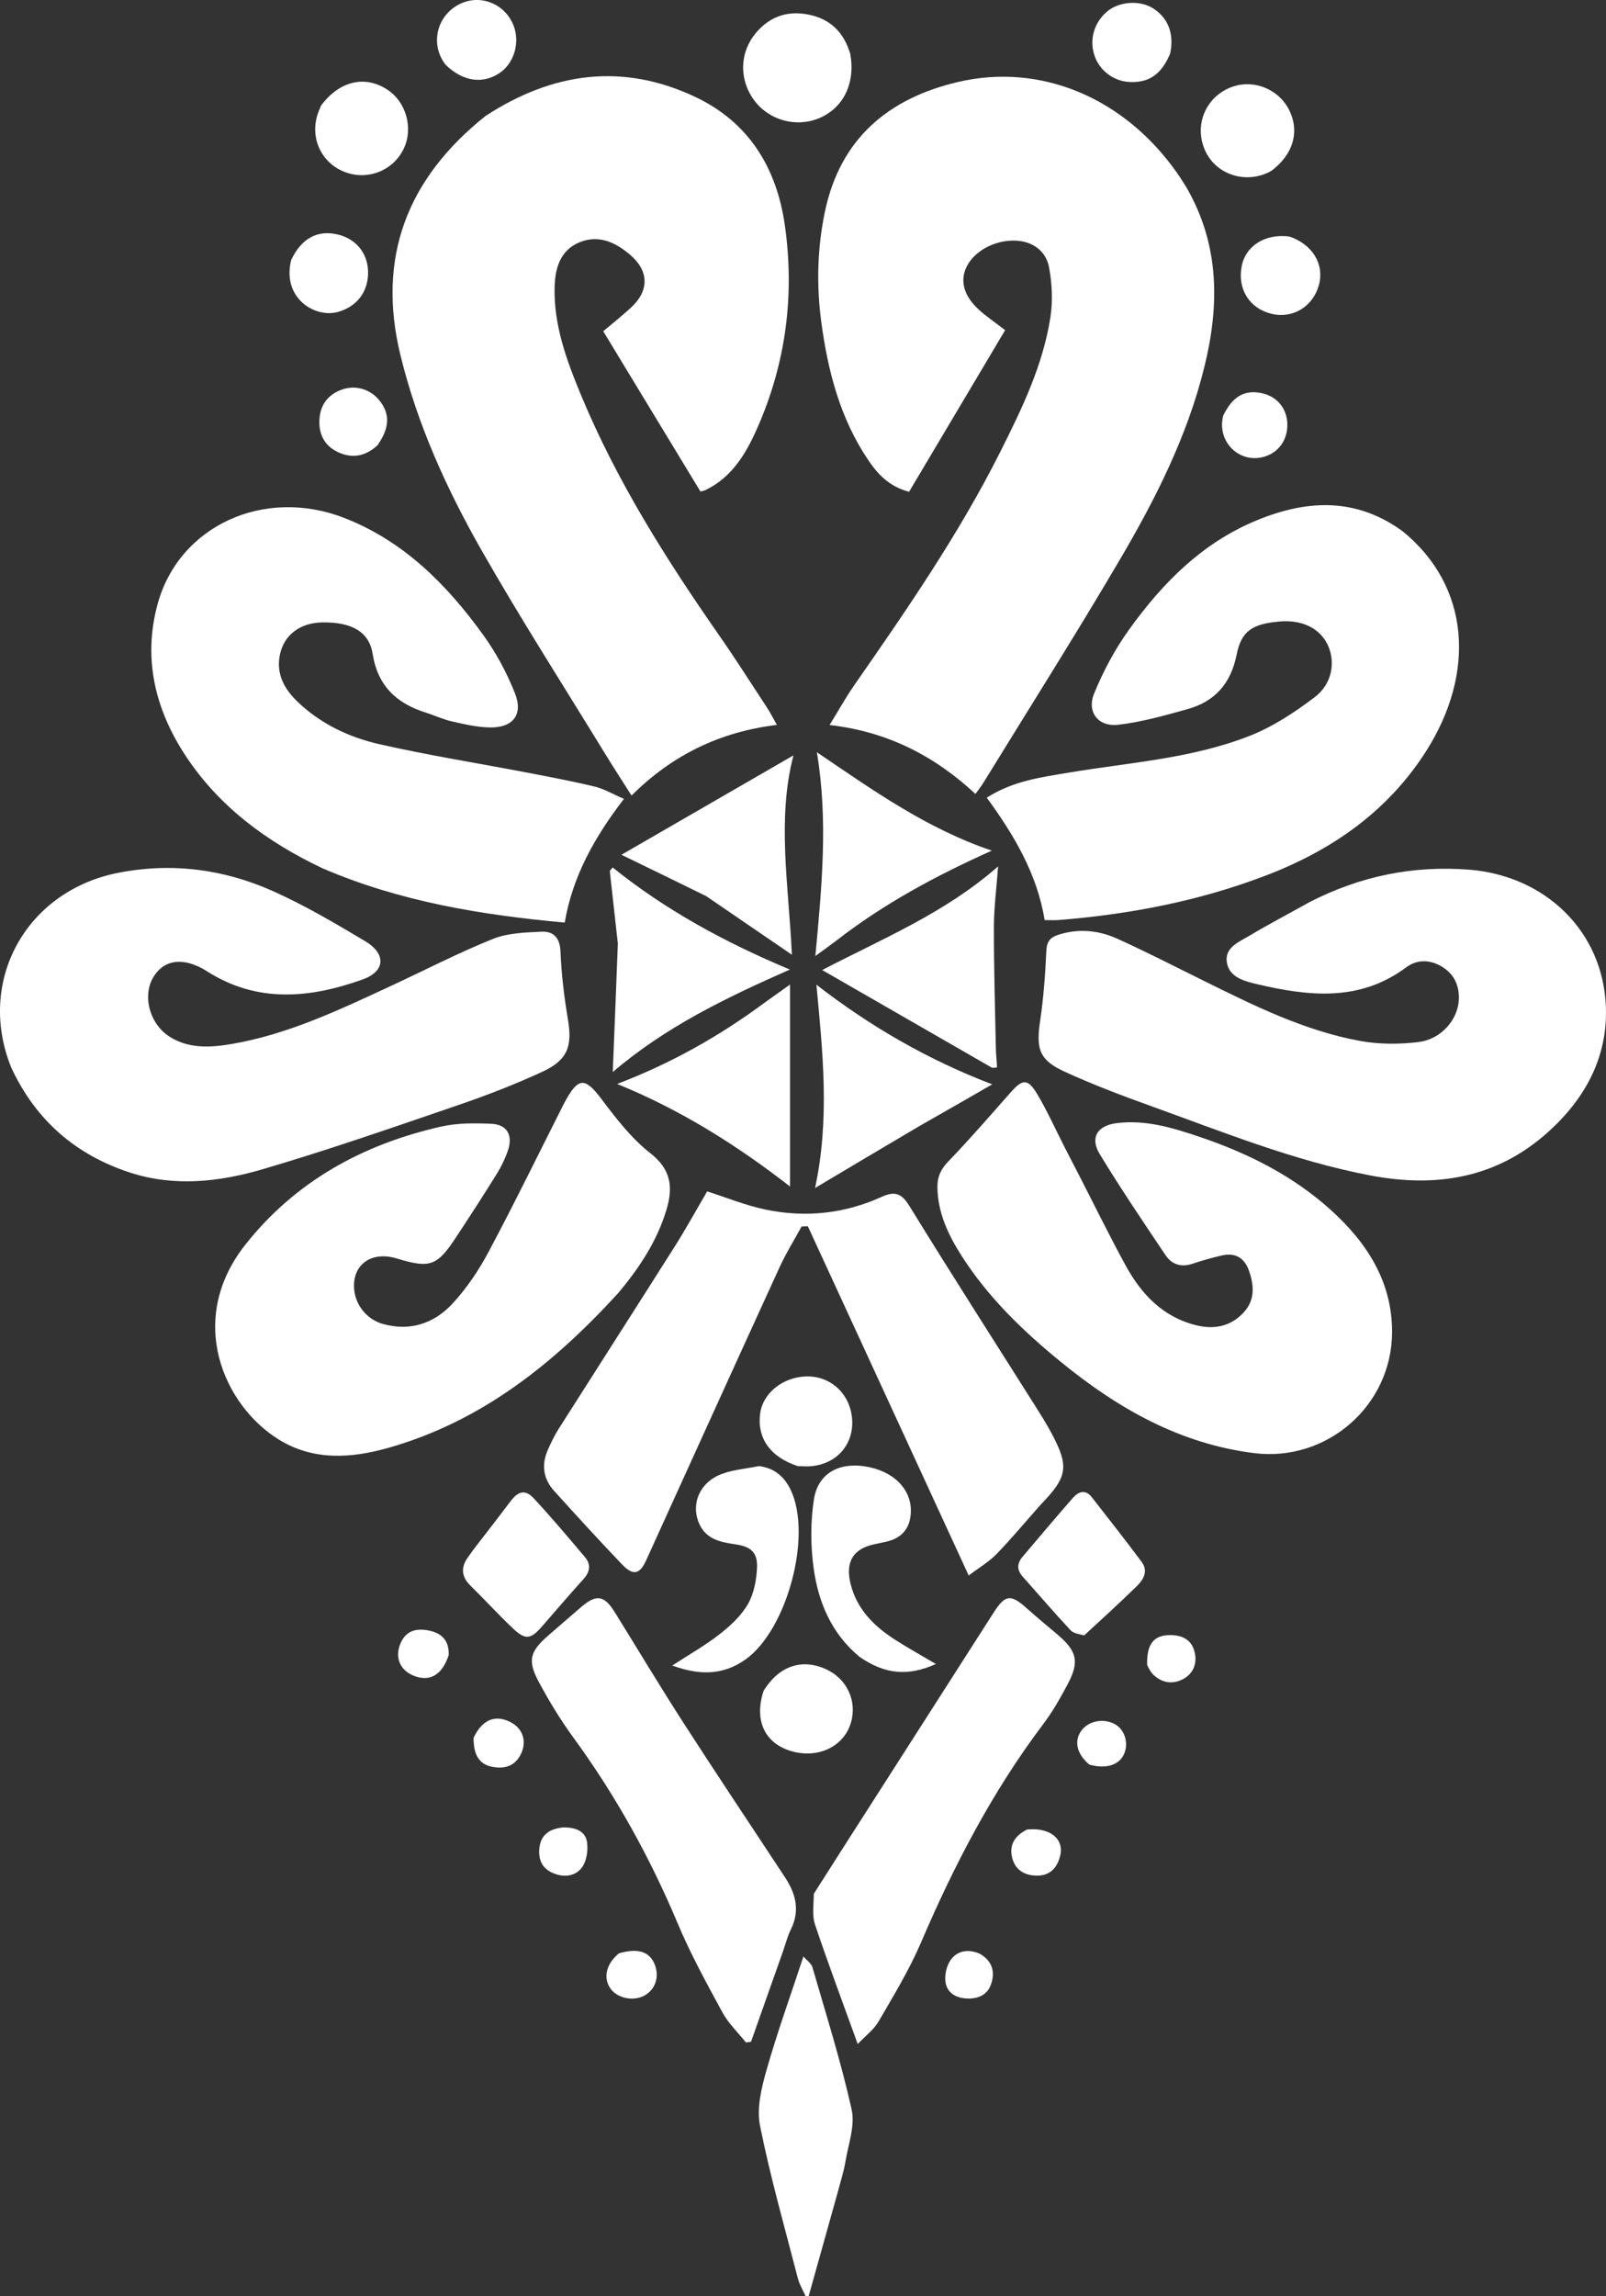
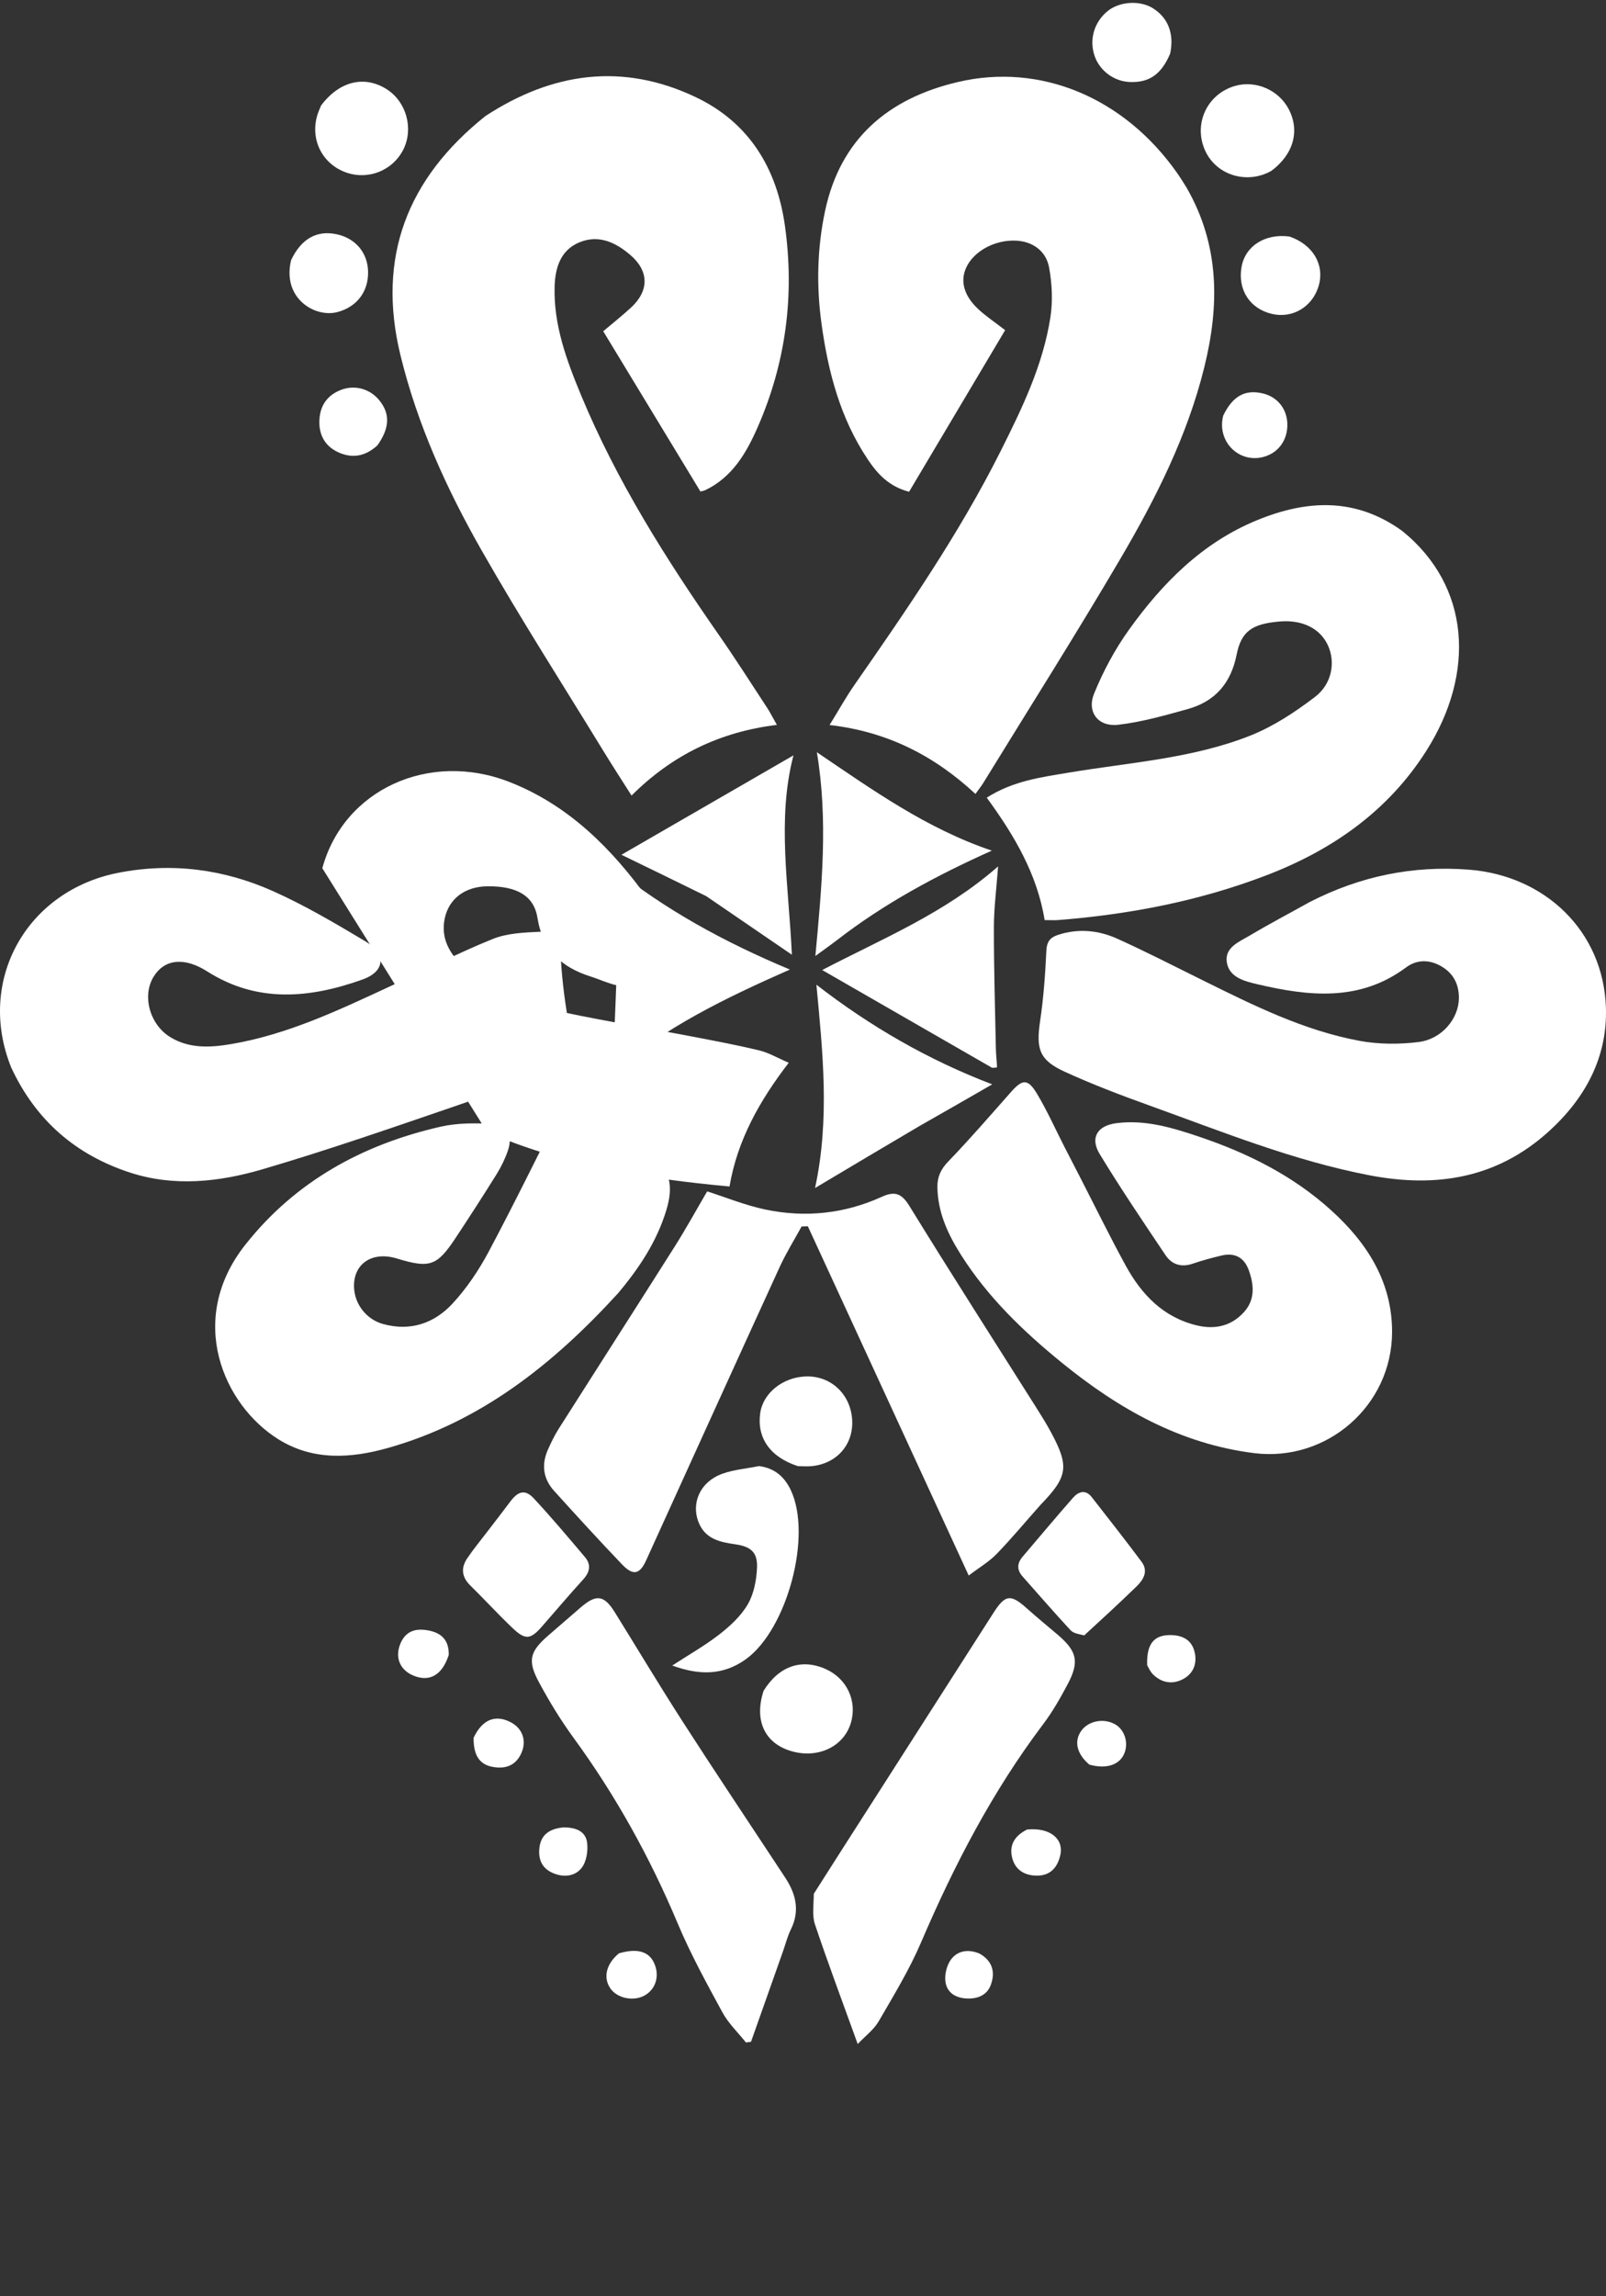
<svg xmlns="http://www.w3.org/2000/svg" xmlns:ns1="http://sodipodi.sourceforge.net/DTD/sodipodi-0.dtd" xmlns:ns2="http://www.inkscape.org/namespaces/inkscape" width="976.075" zoomAndPan="magnify" viewBox="0 0 732.056 1046.074" height="1394.766" preserveAspectRatio="xMidYMid" version="1.0" id="svg46" ns1:docname="Domki pod Gubałówką (2).svg" ns2:version="1.4 (86a8ad7, 2024-10-11)">
  <rect x="0" y="0" width="732.056" height="1046.074" fill="#333333" stroke="none" />
  <ns1:namedview id="namedview46" pagecolor="#ffffff" bordercolor="#000000" borderopacity="0.25" ns2:showpageshadow="2" ns2:pageopacity="0.0" ns2:pagecheckerboard="0" ns2:deskcolor="#d1d1d1" ns2:zoom="0.48708255" ns2:cx="487.59702" ns2:cy="1117.8803" ns2:window-width="1920" ns2:window-height="991" ns2:window-x="-9" ns2:window-y="-9" ns2:window-maximized="1" ns2:current-layer="svg46" />
  <defs id="defs4">
    <clipPath id="d037ff3c3c">
      <path d="M 1.293,395 H 262 V 539 H 1.293 Z m 0,0" clip-rule="nonzero" id="path1" />
    </clipPath>
    <clipPath id="8488ce2bf0">
      <path d="M 474,396 H 733.805 V 539 H 474 Z m 0,0" clip-rule="nonzero" id="path2" />
    </clipPath>
    <clipPath id="e33dd8c924">
      <path d="m 347,891 h 44 v 155.641 h -44 z m 0,0" clip-rule="nonzero" id="path3" />
    </clipPath>
    <clipPath id="6ce532b301">
      <path d="m 200,0.566 h 37 V 37 h -37 z m 0,0" clip-rule="nonzero" id="path4" />
    </clipPath>
    <clipPath id="6a6f0ec085">
      <rect x="0" width="734" y="0" height="1048" id="rect4" />
    </clipPath>
  </defs>
  <g transform="translate(-1.522,-0.566)" id="g46">
    <g clip-path="url(#6a6f0ec085)" id="g45">
      <path fill="#ffffff" d="m 542.352,85.969 c 15.211,26.375 15.055,53.84 8.121,81.895 -7.746,31.359 -22.191,59.926 -38.395,87.496 -20.156,34.293 -41.461,67.902 -62.293,101.797 -0.969,1.578 -2.152,3.027 -3.633,5.094 -18.633,-17.281 -39.953,-28.371 -66.488,-31.391 4.277,-6.934 7.496,-12.758 11.281,-18.191 23.945,-34.41 47.766,-68.898 66.637,-106.477 9.82,-19.555 19.395,-39.316 22.758,-61.184 1.125,-7.324 0.73,-15.18 -0.594,-22.496 -1.395,-7.715 -7.602,-11.902 -14.895,-12.309 -9.797,-0.547 -19.676,4.836 -23.031,12.547 -2.641,6.074 -0.875,12.574 5.602,18.633 3.355,3.141 7.25,5.707 12.273,9.59 -14.531,24.434 -29.184,49.066 -43.789,73.625 -9.16,-2.395 -14.355,-8.09 -18.734,-14.602 -12.633,-18.789 -18.188,-40.059 -21.207,-62.133 -2.336,-17.074 -1.957,-34.113 1.609,-51.02 6.988,-33.113 28.863,-51.422 60.43,-58.879 37.914,-8.961 75.965,7.191 99.969,41.262 1.457,2.062 2.805,4.203 4.379,6.742 z m 0,0" fill-opacity="1" fill-rule="nonzero" id="path5" />
      <path fill="#ffffff" d="m 222.84,53.398 c 30.621,-19.969 62.504,-24.301 95.598,-8.68 24.449,11.543 37.152,32.371 40.855,58.586 4.492,31.793 0.453,62.676 -12.52,92.137 -5.133,11.652 -11.551,22.59 -23.812,28.441 -0.543,0.258 -1.176,0.336 -2.156,0.605 -14.707,-24.234 -29.418,-48.469 -44.316,-73.02 4.387,-3.715 8.691,-7.105 12.699,-10.812 8.262,-7.637 8.227,-16.566 -0.301,-23.891 -6.672,-5.734 -14.41,-9.441 -23.223,-5.816 -8.766,3.609 -11.109,11.797 -11.336,20.312 -0.461,17.461 5.496,33.527 12.047,49.309 16.238,39.105 38.703,74.648 62.824,109.246 7.59,10.883 14.715,22.094 21.996,33.188 1.363,2.078 2.48,4.316 4.453,7.789 -25.977,3.18 -47.684,13.691 -66.246,32.195 -4.52,-7.129 -8.516,-13.246 -12.328,-19.477 C 258.277,312.793 238.805,282.461 220.984,251.188 205.059,223.234 191.738,193.883 184.062,162.395 173.211,117.875 187.043,81.926 222.84,53.398 Z m 0,0" fill-opacity="1" fill-rule="nonzero" id="path6" />
      <g clip-path="url(#d037ff3c3c)" id="g7">
        <path fill="#ffffff" d="m 6.656,486.941 c -16.008,-39.555 6.828,-80.598 48.867,-88.781 24.402,-4.75 48,-1.637 70.383,8.348 14.523,6.477 28.352,14.645 42.043,22.805 9.688,5.773 9.293,13.727 -1.117,17.453 -23.93,8.566 -47.953,10.91 -70.871,-3.668 -10.328,-6.57 -19.344,-5.715 -24.375,2.348 -5.43,8.699 -1.859,21.848 7.578,27.613 8.703,5.312 18.316,4.734 27.656,3.16 25.941,-4.375 49.473,-15.645 73.078,-26.586 15.402,-7.141 30.516,-14.977 46.234,-21.305 6.77,-2.727 14.727,-2.965 22.191,-3.32 5.41,-0.258 8.43,2.668 8.691,9.043 0.414,10.258 1.648,20.543 3.355,30.676 2.102,12.449 0.031,18.711 -11.672,24.113 -12.531,5.785 -25.484,10.781 -38.551,15.246 -29.531,10.094 -59.035,20.375 -88.965,29.156 -19.703,5.781 -40.234,8.09 -60.473,1.477 C 36.078,526.668 17.887,511.016 6.656,486.941 Z m 0,0" fill-opacity="1" fill-rule="nonzero" id="path7" />
      </g>
      <g clip-path="url(#8488ce2bf0)" id="g8">
        <path fill="#ffffff" d="m 598.574,411.461 c 23.066,-11.781 46.895,-16.672 72.438,-14.719 34.773,2.66 61.32,27.996 62.523,62.695 0.789,22.77 -9.453,41.598 -26.207,56.707 -23.508,21.203 -51.125,25.668 -81.426,19.863 -34.824,-6.668 -67.496,-19.969 -100.621,-31.883 -13.004,-4.68 -25.965,-9.609 -38.52,-15.359 -11.527,-5.285 -13.023,-10.352 -11.141,-22.961 1.586,-10.621 2.352,-21.398 2.859,-32.137 0.191,-4.145 1.773,-6.055 5.344,-7.219 9.301,-3.027 18.492,-2.094 27.121,1.812 13.172,5.965 26.055,12.578 39.02,18.988 22.949,11.352 45.938,22.809 71.344,27.496 8.727,1.613 18.07,1.633 26.898,0.52 10.535,-1.328 18.109,-10.566 18.309,-19.688 0.141,-6.434 -2.387,-11.531 -7.992,-14.789 -5.398,-3.137 -11.098,-3.203 -16.098,0.512 -21.152,15.727 -44.328,13.141 -67.754,7.648 -5.855,-1.375 -12.922,-3.09 -13.945,-10.105 -0.98,-6.746 5.734,-9.262 10.469,-12.082 8.84,-5.27 17.973,-10.051 27.379,-15.301 z m 0,0" fill-opacity="1" fill-rule="nonzero" id="path8" />
      </g>
      <path fill="#ffffff" d="m 640.762,242.492 c 30.984,25.117 33.398,64.664 10.953,100.062 -17.383,27.414 -42.742,45.125 -72.465,56.582 -30.602,11.801 -62.594,17.977 -95.273,20.562 -1.879,0.148 -3.777,0.019 -6.285,0.019 -3.367,-20.918 -13.902,-38.695 -26.383,-55.77 12.062,-7.684 24.844,-9.301 37.41,-11.41 27.766,-4.66 56.223,-6.375 82.66,-16.836 10.531,-4.168 20.418,-10.691 29.492,-17.598 7.879,-5.992 9.41,-15.887 6.016,-23.406 -3.543,-7.855 -11.734,-11.914 -22.195,-10.992 -12.336,1.09 -17.34,4.332 -19.492,15.133 -2.59,13.004 -9.824,21.289 -22.289,24.754 -10.438,2.902 -20.996,5.922 -31.703,7.152 -9.086,1.043 -14.395,-5.793 -10.973,-14.199 4.148,-10.172 9.48,-20.145 15.883,-29.066 15.281,-21.305 33.449,-39.688 58.328,-49.906 22.699,-9.32 44.934,-10.539 66.316,4.918 z m 0,0" fill-opacity="1" fill-rule="nonzero" id="path9" />
-       <path fill="#ffffff" d="M 148.445,396.094 C 123.219,384.09 101.609,368.23 86.297,345.125 72.32,324.043 66.57,300.754 73.328,275.875 c 9.73,-35.824 48.656,-53.59 85.211,-39.32 27.129,10.59 46.789,30.434 63.383,53.465 5.82,8.082 10.68,17.152 14.344,26.414 3.832,9.684 -0.887,15.66 -11.359,15.531 -5.82,-0.074 -11.68,-1.461 -17.41,-2.754 -4.059,-0.914 -7.906,-2.75 -11.898,-4.012 -13.289,-4.191 -21.867,-12.094 -24.203,-26.711 -1.633,-10.234 -9.641,-14.516 -22.805,-14.379 -10.086,0.102 -17.559,5.523 -19.477,14.695 -1.82,8.715 1.969,15.641 8.07,21.473 10.477,10.008 23.336,16.137 37.086,19.27 22.324,5.086 44.984,8.668 67.488,12.98 10.312,1.973 20.645,3.922 30.852,6.379 4.168,1 8.023,3.312 13.324,5.59 -13.309,17.297 -23.418,35.258 -26.996,56.363 -38.074,-3.484 -75.066,-9.516 -110.492,-24.766 z m 0,0" fill-opacity="1" fill-rule="nonzero" id="path10" />
+       <path fill="#ffffff" d="M 148.445,396.094 c 9.73,-35.824 48.656,-53.59 85.211,-39.32 27.129,10.59 46.789,30.434 63.383,53.465 5.82,8.082 10.68,17.152 14.344,26.414 3.832,9.684 -0.887,15.66 -11.359,15.531 -5.82,-0.074 -11.68,-1.461 -17.41,-2.754 -4.059,-0.914 -7.906,-2.75 -11.898,-4.012 -13.289,-4.191 -21.867,-12.094 -24.203,-26.711 -1.633,-10.234 -9.641,-14.516 -22.805,-14.379 -10.086,0.102 -17.559,5.523 -19.477,14.695 -1.82,8.715 1.969,15.641 8.07,21.473 10.477,10.008 23.336,16.137 37.086,19.27 22.324,5.086 44.984,8.668 67.488,12.98 10.312,1.973 20.645,3.922 30.852,6.379 4.168,1 8.023,3.312 13.324,5.59 -13.309,17.297 -23.418,35.258 -26.996,56.363 -38.074,-3.484 -75.066,-9.516 -110.492,-24.766 z m 0,0" fill-opacity="1" fill-rule="nonzero" id="path10" />
      <path fill="#ffffff" d="m 283.234,589.738 c -29.441,32.188 -62.418,58.469 -104.797,70.438 -16.977,4.793 -34.25,5.938 -50.094,-3.973 -24.762,-15.484 -42.172,-54.277 -14.945,-88.66 22.891,-28.902 53.496,-45.617 88.969,-53.703 7.465,-1.703 15.492,-1.676 23.207,-1.312 7.082,0.336 9.812,5.219 7.512,12.047 -1.262,3.742 -3.027,7.402 -5.109,10.758 -6.113,9.84 -12.414,19.562 -18.801,29.223 -8.484,12.828 -11.754,13.895 -26.824,9.312 -11.258,-3.422 -19.938,2.504 -19.445,13.281 0.348,7.746 5.762,14.547 13.289,16.605 12.473,3.414 23.34,-0.379 31.641,-9.367 6.484,-7.02 12,-15.254 16.504,-23.715 11.758,-22.074 22.727,-44.566 34.012,-66.891 0.285,-0.562 0.59,-1.113 0.891,-1.664 5.965,-10.91 9.023,-10.707 16.363,-0.973 6.672,8.848 13.668,17.961 22.285,24.703 9.703,7.586 10.504,15.73 7.336,26.113 -4.332,14.199 -12.281,26.223 -21.992,37.777 z m 0,0" fill-opacity="1" fill-rule="nonzero" id="path11" />
      <path fill="#ffffff" d="m 494.207,537.555 c 6.93,13.512 13.41,26.738 20.48,39.637 7.211,13.152 17.141,23.527 32.387,27.176 8.102,1.941 15.574,0.414 21.41,-5.98 5.207,-5.703 4.68,-12.324 2.324,-19.004 -2.086,-5.906 -6.328,-8.281 -12.414,-6.863 -4.488,1.047 -8.953,2.281 -13.316,3.762 -5.168,1.758 -9.445,0.301 -12.262,-3.891 -10.211,-15.203 -20.48,-30.387 -29.992,-46.031 -4.57,-7.52 -1.145,-13.023 7.695,-14.137 13.121,-1.656 25.43,2.078 37.629,6.188 22.137,7.449 42.809,17.781 60.188,33.539 16.246,14.734 27.762,32.457 27.734,55.387 -0.043,33.59 -29.727,59.355 -62.879,55.211 -33.766,-4.219 -61.945,-20.258 -87.758,-41.27 -17.438,-14.191 -33.566,-29.695 -45.723,-48.82 -6.035,-9.484 -10.77,-19.527 -10.891,-31.168 -0.047,-4.703 1.598,-8.129 4.996,-11.652 9.824,-10.176 19.078,-20.902 28.457,-31.504 5.391,-6.098 7.785,-6.285 12.09,0.945 4.605,7.73 8.289,16.008 12.398,24.035 2.395,4.684 4.832,9.34 7.445,14.441 z m 0,0" fill-opacity="1" fill-rule="nonzero" id="path12" />
      <path fill="#ffffff" d="m 475.922,685.996 c -6.891,7.75 -13.242,15.395 -20.137,22.516 -3.414,3.527 -7.82,6.094 -12.703,9.797 -24.781,-53.773 -49.051,-106.441 -73.324,-159.109 -0.953,0.039 -1.906,0.078 -2.859,0.117 -3.34,6.129 -7.062,12.082 -9.965,18.414 -20.379,44.496 -40.594,89.074 -60.863,133.625 -2.926,6.438 -5.914,7.199 -10.969,1.922 -10.52,-10.98 -20.77,-22.227 -30.984,-33.5 -5,-5.52 -5.879,-11.953 -2.859,-18.766 1.445,-3.25 2.992,-6.5 4.895,-9.496 17.609,-27.727 35.379,-55.355 52.941,-83.109 5.156,-8.152 9.805,-16.625 14.773,-25.094 8.566,2.727 17.344,6.332 26.473,8.254 18.18,3.832 36.082,1.953 53.086,-5.766 5.957,-2.707 9.035,-1.68 12.66,4.215 18.969,30.84 38.543,61.309 57.879,91.926 2.359,3.734 4.695,7.496 6.781,11.387 8.195,15.312 7.512,19.945 -4.824,32.668 z m 0,0" fill-opacity="1" fill-rule="nonzero" id="path13" />
      <path fill="#ffffff" d="m 372.465,863.309 c 8.824,-13.91 17.465,-27.359 26.086,-40.82 18.621,-29.078 37.219,-58.172 55.859,-87.238 5.348,-8.336 7.812,-8.566 15.18,-1.973 4.562,4.078 9.293,7.973 13.965,11.926 8.875,7.52 10.07,12.348 4.676,22.539 -3.34,6.305 -6.91,12.598 -11.199,18.277 -23.102,30.609 -40.602,64.254 -55.656,99.395 -5.344,12.48 -12.5,24.223 -19.34,36.008 -2.199,3.781 -6.039,6.609 -9.547,10.316 -6.898,-19.098 -13.523,-36.719 -19.504,-54.551 -1.371,-4.094 -0.531,-8.93 -0.52,-13.879 z m 0,0" fill-opacity="1" fill-rule="nonzero" id="path14" />
      <path fill="#ffffff" d="m 358.434,889.512 c -4.957,14.059 -9.773,27.637 -14.586,41.211 -0.77,0.102 -1.539,0.203 -2.309,0.305 -3.613,-4.535 -7.969,-8.664 -10.699,-13.676 -7.23,-13.297 -14.559,-26.641 -20.41,-40.566 -12.629,-30.055 -28.262,-58.273 -47.5,-84.594 -5.824,-7.969 -11.004,-16.488 -15.691,-25.184 -5.391,-9.996 -4.234,-14.051 4.23,-21.406 4.945,-4.297 9.891,-8.594 14.863,-12.859 7.055,-6.043 10.586,-5.512 15.484,2.379 10.328,16.637 20.395,33.445 30.996,49.906 14.258,22.145 28.926,44.031 43.414,66.031 0.93,1.406 1.832,2.832 2.781,4.227 5.164,7.578 7.371,15.449 3,24.277 -1.48,2.988 -2.305,6.301 -3.574,9.949 z m 0,0" fill-opacity="1" fill-rule="nonzero" id="path15" />
      <g clip-path="url(#e33dd8c924)" id="g16">
-         <path fill="#ffffff" d="m 383.336,999.434 c -4.492,16.016 -8.832,31.531 -13.176,47.047 -0.465,0.059 -0.93,0.113 -1.395,0.172 -1.199,-2.683 -2.809,-5.266 -3.535,-8.074 -5.988,-23.145 -12.566,-46.18 -17.266,-69.594 -1.594,-7.953 0.633,-17.184 2.941,-25.312 4.859,-17.113 10.93,-33.887 16.836,-51.812 1.676,1.926 3.609,3.18 4.094,4.855 6.227,21.547 13.023,42.98 17.883,64.844 1.648,7.414 -1.535,15.973 -2.863,23.949 -0.754,4.535 -2.223,8.953 -3.52,13.926 z m 0,0" fill-opacity="1" fill-rule="nonzero" id="path16" />
-       </g>
+         </g>
      <path fill="#ffffff" d="m 453.742,487.012 c -25.836,-14.84 -51.227,-29.449 -77.445,-44.535 27.535,-14.355 55.812,-25.836 80.188,-47.219 -0.734,10.02 -1.906,18.859 -1.922,27.699 -0.027,18.516 0.531,37.031 0.906,55.543 0.055,2.738 0.43,5.469 0.527,8.207 0.008,0.156 -1.176,0.352 -2.254,0.305 z m 0,0" fill-opacity="1" fill-rule="nonzero" id="path17" />
      <path fill="#ffffff" d="m 420.371,513.695 c -15.703,9.246 -30.965,18.332 -47.324,28.074 6.789,-31.488 3.5,-61.863 0.617,-92.609 24.586,19.027 50.852,34.215 80.133,45.391 -11.469,6.602 -22.23,12.793 -33.426,19.145 z m 0,0" fill-opacity="1" fill-rule="nonzero" id="path18" />
-       <path fill="#ffffff" d="m 350.051,457.34 c 4.238,-3.047 8.121,-5.805 11.578,-8.262 0,30.723 0,61.211 0,92.008 -23.695,-18.426 -49.758,-34.957 -78.816,-46.715 24.352,-9.273 46.391,-21.594 67.238,-37.031 z m 0,0" fill-opacity="1" fill-rule="nonzero" id="path19" />
      <path fill="#ffffff" d="m 283.156,430.395 c -1.25,-11.422 -2.473,-22.246 -3.691,-33.074 0.445,-0.52 0.891,-1.039 1.336,-1.562 24.008,19.289 50.668,33.895 80.758,46.496 -29.566,13.039 -56.789,26.242 -80.727,46.688 0.816,-20.137 1.586,-39.043 2.324,-58.547 z m 0,0" fill-opacity="1" fill-rule="nonzero" id="path20" />
      <path fill="#ffffff" d="m 382.711,429.102 c -3.004,2.246 -5.668,4.184 -9.52,6.98 2.945,-31.676 5.867,-61.977 0.676,-92.832 25.371,17.172 50.051,34.824 79.754,44.828 -25.02,11.207 -48.965,23.98 -70.91,41.023 z m 0,0" fill-opacity="1" fill-rule="nonzero" id="path21" />
      <path fill="#ffffff" d="m 323.434,408.816 c -13.477,-6.637 -26.582,-12.992 -38.652,-18.848 25.574,-14.77 52.156,-30.125 78.43,-45.293 -7.633,29.102 -2.16,59.359 -0.73,90.832 -13.383,-9.141 -26.027,-17.777 -39.047,-26.691 z m 0,0" fill-opacity="1" fill-rule="nonzero" id="path22" />
      <path fill="#ffffff" d="m 347.508,668.453 c 7.215,0.941 11.578,4.957 14.379,10.746 10.059,20.805 -1.641,63.867 -20.457,77.289 -10.754,7.668 -21.719,7.09 -33.488,2.828 7.348,-4.785 14.859,-9.031 21.594,-14.27 4.922,-3.832 9.824,-8.391 12.887,-13.695 2.766,-4.793 3.93,-11 4.168,-16.648 0.289,-7.012 -2.852,-9.586 -9.883,-10.609 -6.582,-0.953 -13.078,-2.199 -16.312,-9.031 -3.926,-8.293 -0.719,-18.023 8.473,-22.32 5.504,-2.566 12.031,-2.949 18.641,-4.289 z m 0,0" fill-opacity="1" fill-rule="nonzero" id="path23" />
-       <path fill="#ffffff" d="m 393.293,755.34 c -12.891,-10.742 -18.762,-24.941 -20.895,-40.387 -1.418,-10.27 -1.449,-21.094 0.133,-31.32 1.816,-11.727 11.156,-16.859 23.102,-15.074 13.035,1.945 21.535,10.422 21.07,21.016 -0.305,7.008 -3.832,11.438 -10.539,13.152 -1.832,0.469 -3.695,0.84 -5.551,1.207 -10.137,2.012 -13.906,8.004 -11.359,18.234 2.891,11.605 10.762,19.324 20.41,25.484 5.957,3.805 12.156,7.234 18.473,10.965 -12.762,5.723 -23.215,4.75 -34.844,-3.277 z m 0,0" fill-opacity="1" fill-rule="nonzero" id="path24" />
      <path fill="#ffffff" d="m 223.945,697.945 c 3.617,-4.703 6.965,-9.055 10.266,-13.434 3.574,-4.742 6.762,-5.504 10.656,-1.316 8.039,8.656 15.672,17.695 23.297,26.73 2.867,3.395 2.289,6.77 -0.777,10.137 -6.402,7.016 -12.527,14.289 -18.793,21.43 -5.277,6.023 -7.594,6.312 -13.465,0.727 -6.582,-6.262 -12.723,-12.984 -19.211,-19.348 -3.973,-3.891 -4.379,-8.062 -1.383,-12.461 2.844,-4.176 6.062,-8.094 9.41,-12.465 z m 0,0" fill-opacity="1" fill-rule="nonzero" id="path25" />
      <path fill="#ffffff" d="m 495.73,745.59 c -2.379,-0.594 -4.879,-0.91 -6.191,-2.324 -7.457,-8.027 -14.625,-16.324 -21.902,-24.52 -2.699,-3.039 -2.527,-6.035 0.043,-9.047 7.656,-8.969 15.211,-18.023 23.004,-26.871 2.438,-2.77 5.645,-3.848 8.449,-0.27 7.652,9.77 15.305,19.535 22.734,29.469 3.203,4.281 0.902,8.156 -2.258,11.23 -7.703,7.488 -15.621,14.754 -23.879,22.332 z m 0,0" fill-opacity="1" fill-rule="nonzero" id="path26" />
-       <path fill="#ffffff" d="m 389.098,25.137 c 2.406,13.309 -3.102,24.496 -13.93,29.16 -10.559,4.547 -23.09,1.164 -29.891,-8.07 -6.977,-9.465 -6.73,-21.879 1.02,-30.914 6.25,-7.289 14.34,-10.012 23.832,-8.086 9.773,1.988 15.98,7.883 18.969,17.91 z m 0,0" fill-opacity="1" fill-rule="nonzero" id="path27" />
      <path fill="#ffffff" d="m 147.867,48.645 c 8.371,-11.188 19.844,-13.871 29.988,-7.387 8.887,5.676 12.258,17.844 7.57,27.316 -4.887,9.871 -16.508,14.34 -26.82,10.316 -10.375,-4.047 -15.656,-14.879 -12.492,-25.699 0.41,-1.402 1.008,-2.75 1.754,-4.547 z m 0,0" fill-opacity="1" fill-rule="nonzero" id="path28" />
      <path fill="#ffffff" d="M 581.094,78.367 C 569.801,84.855 554.984,80.32 550.281,67.797 545.852,56 552.211,43.324 564.355,39.746 c 9.461,-2.789 20.035,1.762 24.621,10.594 5.09,9.805 2.238,20.453 -7.883,28.027 z m 0,0" fill-opacity="1" fill-rule="nonzero" id="path29" />
      <path fill="#ffffff" d="m 365.203,668.48 c -12.672,-4.164 -18.68,-12.828 -17.176,-24.039 1.23,-9.152 10.203,-16.434 20.73,-16.824 11.359,-0.422 20.402,7.934 21.191,19.586 0.766,11.32 -6.914,20.188 -18.527,21.289 -1.883,0.176 -3.793,0.031 -6.219,-0.012 z m 0,0" fill-opacity="1" fill-rule="nonzero" id="path30" />
      <path fill="#ffffff" d="m 349.586,770.824 c 7,-11.316 17.312,-14.789 28.281,-9.918 9.68,4.301 14.484,14.551 11.5,24.543 -3.297,11.039 -15.438,16.586 -27.742,12.68 -11.688,-3.707 -16.383,-14.02 -12.039,-27.305 z m 0,0" fill-opacity="1" fill-rule="nonzero" id="path31" />
      <path fill="#ffffff" d="m 589.336,108.328 c 10.68,3.715 15.984,12.809 13.332,22.25 -2.715,9.684 -11.906,15.246 -21.441,12.98 -10.059,-2.391 -15.633,-11.09 -13.758,-21.477 1.699,-9.414 10.645,-15.246 21.867,-13.754 z m 0,0" fill-opacity="1" fill-rule="nonzero" id="path32" />
      <path fill="#ffffff" d="m 534.898,25.039 c -4.055,9.508 -9.656,13.285 -18.527,12.879 -7.062,-0.32 -13.473,-5.051 -15.832,-11.676 -2.648,-7.441 -0.383,-15.477 5.797,-20.566 5.449,-4.488 14.777,-5.086 20.742,-1.332 6.902,4.344 9.758,11.594 7.82,20.695 z m 0,0" fill-opacity="1" fill-rule="nonzero" id="path33" />
      <g clip-path="url(#6ce532b301)" id="g34">
-         <path fill="#ffffff" d="m 204.645,30.078 c -7.242,-9.289 -4.094,-22.43 6.363,-27.645 9.352,-4.66 20.48,-0.277 24.496,9.48 3.195,7.758 0.48,17.355 -6.184,21.863 -7.703,5.215 -16.793,3.984 -24.676,-3.699 z m 0,0" fill-opacity="1" fill-rule="nonzero" id="path34" />
-       </g>
+         </g>
      <path fill="#ffffff" d="m 134.219,119.059 c 4.68,-9.852 11.863,-13.77 20.953,-11.734 8.504,1.902 13.945,8.441 14.129,16.973 0.199,9.187 -5.18,16.145 -14.059,18.457 -10.148,2.637 -25.238,-6.254 -21.023,-23.695 z m 0,0" fill-opacity="1" fill-rule="nonzero" id="path35" />
      <path fill="#ffffff" d="m 173.566,203.445 c -5.777,5.305 -11.984,6.074 -18.395,2.898 -5.844,-2.898 -8.398,-8.125 -8.043,-14.582 0.355,-6.473 3.551,-11.094 9.68,-13.523 6.281,-2.488 13.285,-0.633 17.59,4.656 4.988,6.121 4.828,12.543 -0.832,20.551 z m 0,0" fill-opacity="1" fill-rule="nonzero" id="path36" />
      <path fill="#ffffff" d="m 559.105,189.879 c 4.289,-8.836 9.82,-11.895 17.723,-10.16 6.805,1.496 11.266,6.875 11.492,13.863 0.234,7.27 -3.926,13.266 -10.859,15.137 -11.234,3.035 -21.422,-7.125 -18.355,-18.84 z m 0,0" fill-opacity="1" fill-rule="nonzero" id="path37" />
      <path fill="#ffffff" d="m 217.402,792.219 c 3.941,-8.34 9.906,-10.688 16.848,-7.109 5.77,2.977 7.625,9.039 4.508,14.953 -2.797,5.301 -7.539,6.402 -12.875,5.379 -5.875,-1.121 -8.566,-5.363 -8.48,-13.223 z m 0,0" fill-opacity="1" fill-rule="nonzero" id="path38" />
      <path fill="#ffffff" d="m 283.641,890.43 c 8.43,-2.465 13.699,-0.867 16.109,4.559 2.555,5.758 0.668,11.883 -4.523,14.699 -4.988,2.703 -12.23,1.234 -15.359,-3.117 -3.504,-4.867 -2.207,-11.18 3.773,-16.141 z m 0,0" fill-opacity="1" fill-rule="nonzero" id="path39" />
      <path fill="#ffffff" d="m 258.242,833.062 c 5.578,-0.066 10.238,1.621 10.906,6.98 0.469,3.754 -0.305,8.691 -2.535,11.504 -3.117,3.93 -8.391,4.426 -13.352,2.172 -4.988,-2.266 -6.434,-6.477 -5.848,-11.445 0.699,-5.969 4.684,-8.609 10.828,-9.211 z m 0,0" fill-opacity="1" fill-rule="nonzero" id="path40" />
      <path fill="#ffffff" d="m 206.066,754.508 c -2.977,9.223 -8.785,12.426 -16.113,9.387 -6.355,-2.637 -8.59,-8.613 -5.754,-14.941 2.555,-5.695 7.25,-6.625 12.59,-5.629 5.75,1.074 9.461,4.273 9.277,11.184 z m 0,0" fill-opacity="1" fill-rule="nonzero" id="path41" />
      <path fill="#ffffff" d="m 448.012,890.539 c 6.141,3.469 7.172,8.723 5.148,14.258 -1.633,4.473 -5.691,6.359 -10.621,6.215 -5.262,-0.156 -9.34,-2.539 -10.055,-7.605 -0.465,-3.285 0.582,-7.59 2.566,-10.227 2.918,-3.875 7.645,-4.855 12.961,-2.641 z m 0,0" fill-opacity="1" fill-rule="nonzero" id="path42" />
      <path fill="#ffffff" d="m 469.707,834.02 c 10.391,-1.027 16.871,4.23 15.102,11.797 -1.262,5.406 -4.43,9.137 -10.375,9.211 -5.551,0.062 -10.004,-2.348 -11.488,-7.918 -1.539,-5.789 0.887,-10.195 6.762,-13.09 z m 0,0" fill-opacity="1" fill-rule="nonzero" id="path43" />
      <path fill="#ffffff" d="m 524.43,759.145 c -0.305,-9.25 2.777,-13.441 9.766,-13.688 5.273,-0.188 9.957,1.496 11.609,6.816 1.633,5.25 0.168,10.406 -4.891,13.156 -4.824,2.625 -9.832,1.891 -13.91,-2.168 -1.016,-1.012 -1.668,-2.391 -2.574,-4.117 z m 0,0" fill-opacity="1" fill-rule="nonzero" id="path44" />
      <path fill="#ffffff" d="m 498.047,804.449 c -5.875,-5.027 -7.031,-10.863 -3.543,-15.551 3.312,-4.449 10.207,-5.715 15.316,-2.809 4.312,2.449 6.188,8.309 4.227,13.191 -2.121,5.281 -8.121,7.34 -16,5.168 z m 0,0" fill-opacity="1" fill-rule="nonzero" id="path45" />
    </g>
  </g>
</svg>